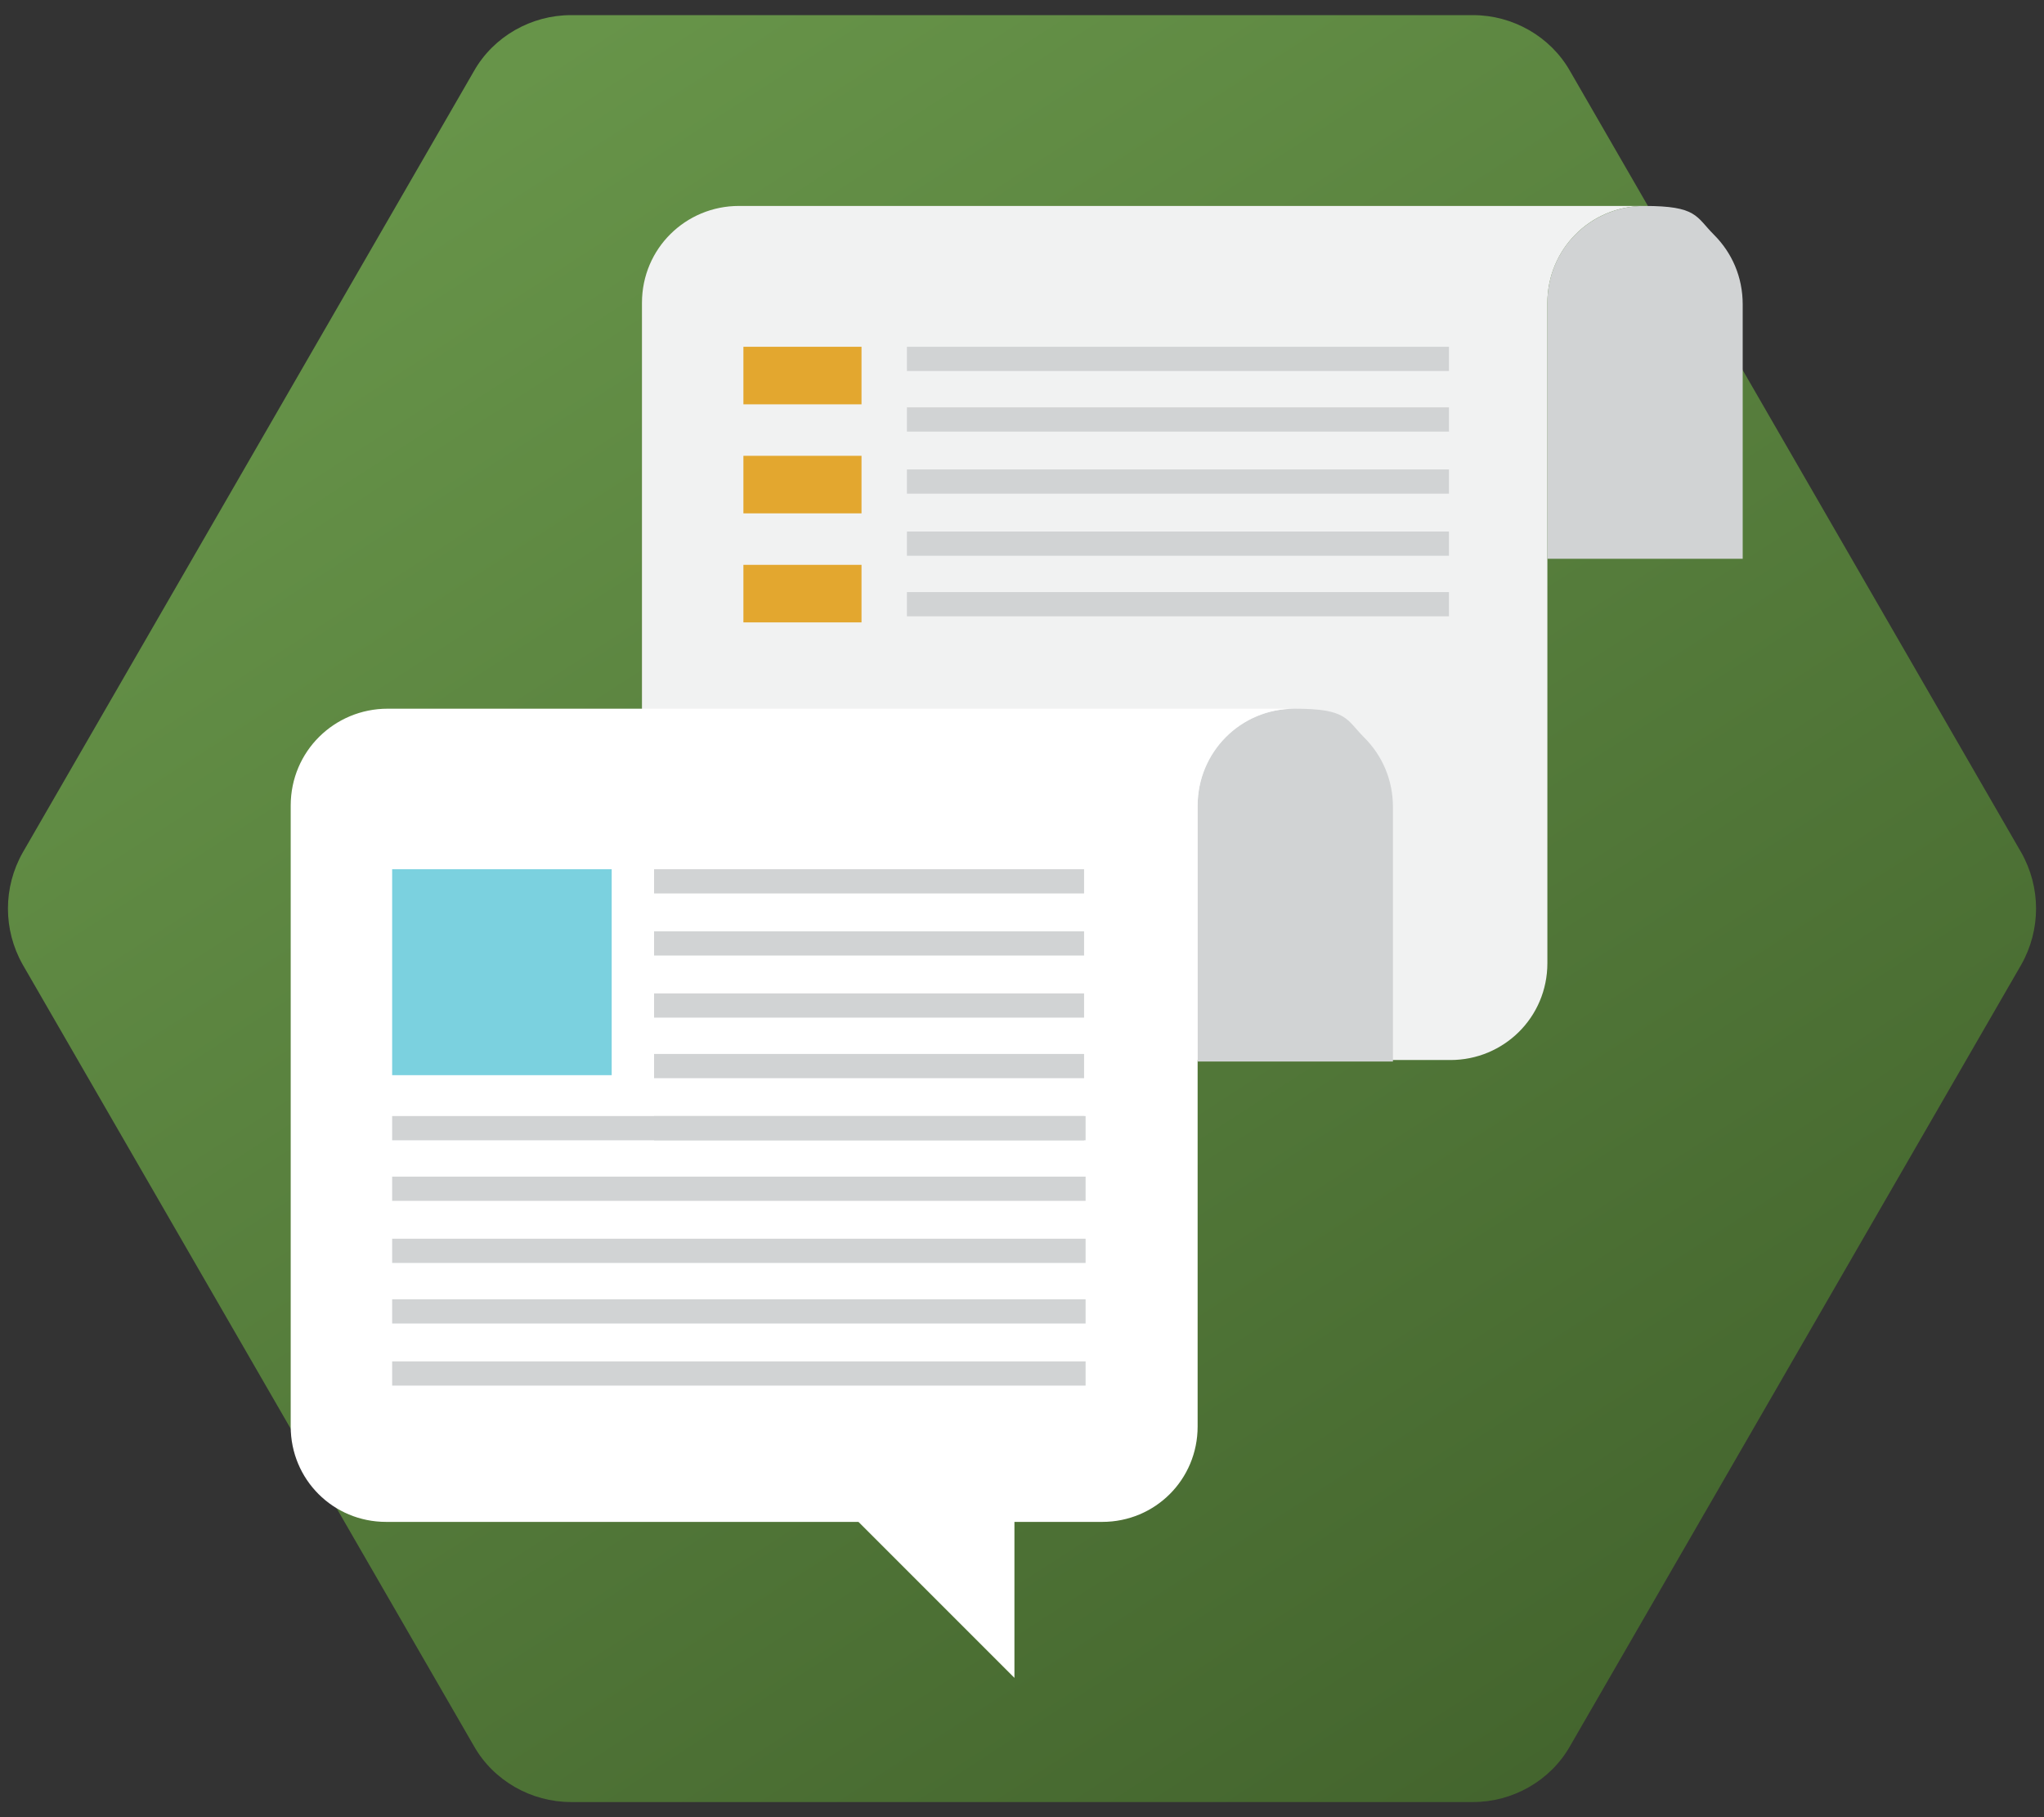
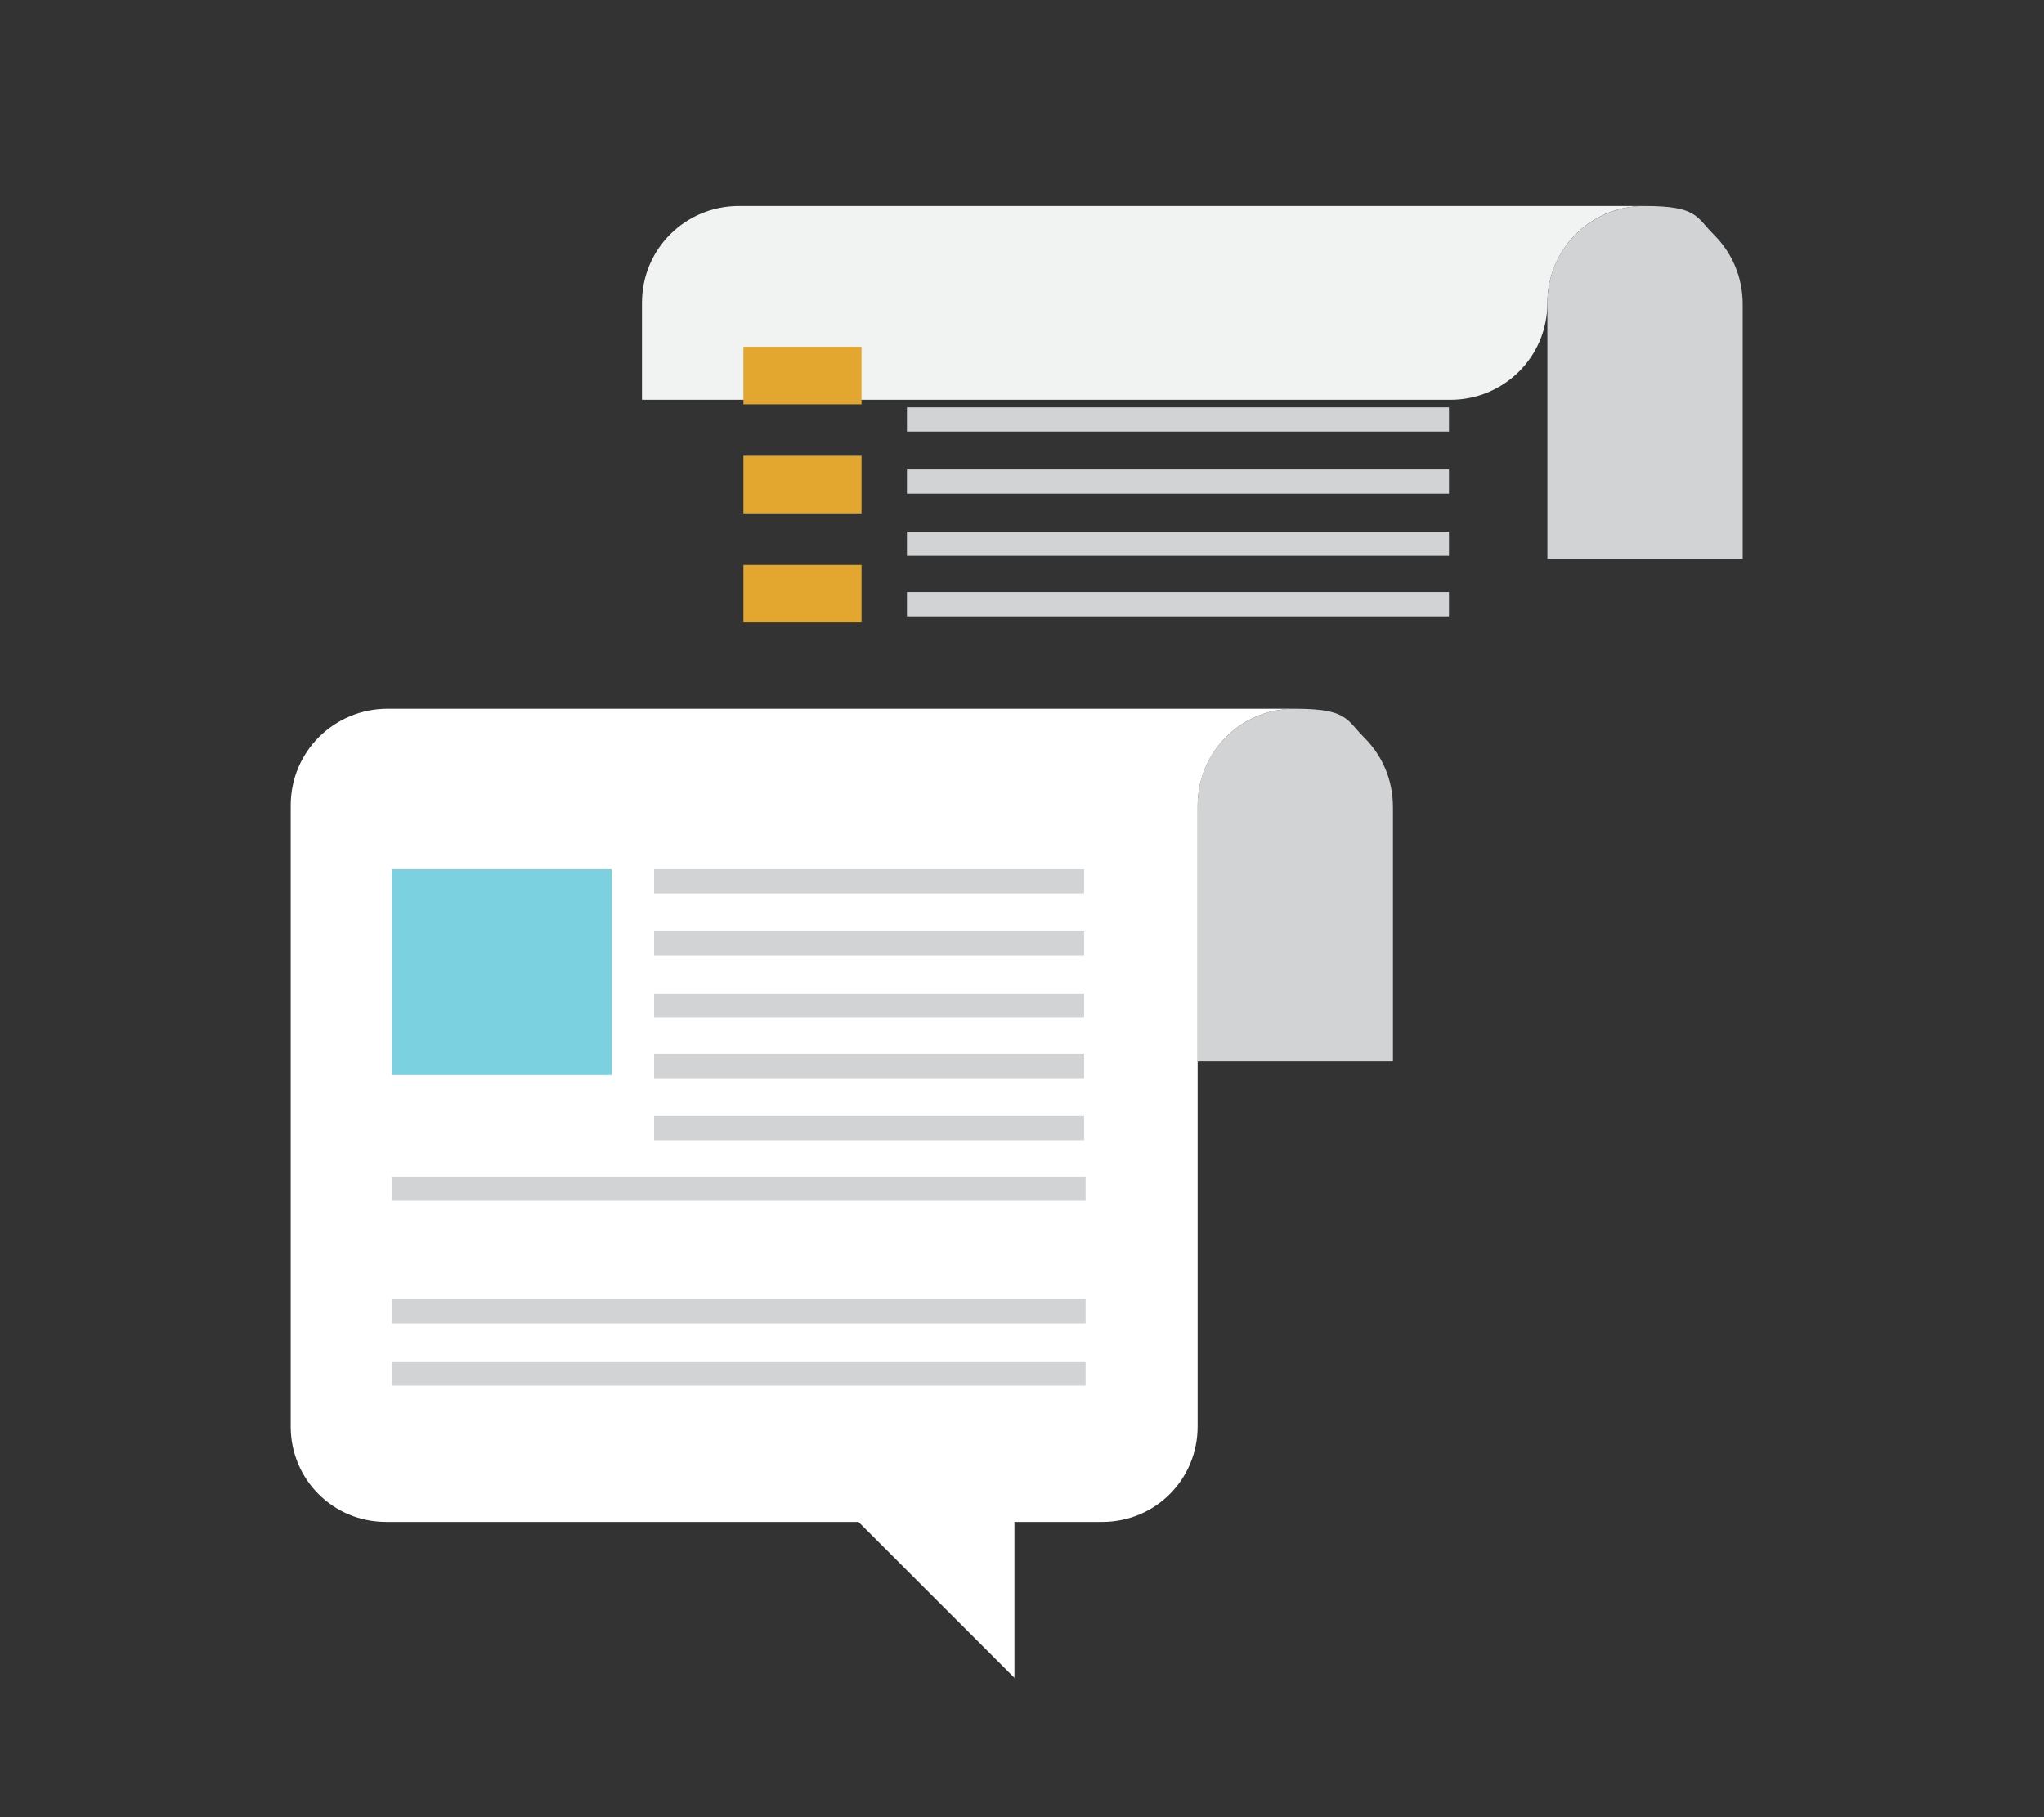
<svg xmlns="http://www.w3.org/2000/svg" version="1.1" viewBox="0 0 135 120">
  <rect x="0" y="0" width="135" height="120" fill="#333333" stroke="none" />
  <defs>
    <style>
      .cls-1 {
        fill: #e3a72f;
      }

      .cls-1, .cls-2, .cls-3, .cls-4, .cls-5, .cls-6 {
        stroke-width: 0px;
      }

      .cls-2 {
        fill: #f1f2f2;
      }

      .cls-3 {
        fill: #d1d3d4;
      }

      .cls-4 {
        fill: #7bd1df;
      }

      .cls-5 {
        fill: url(#_未命名漸層_7);
      }

      .cls-6 {
        fill: #fff;
      }
    </style>
    <linearGradient id="_未命名漸層_7" data-name="未命名漸層 7" x1="32.4" y1="5.8" x2="105.2" y2="118.3" gradientUnits="userSpaceOnUse">
      <stop offset="0" stop-color="#679449" />
      <stop offset="1" stop-color="#43642d" />
    </linearGradient>
  </defs>
  <g id="_圖層_1" data-name="圖層 1">
-     <path class="cls-5" d="M97.3,1h-59.6c-2.6,0-5.1,1.4-6.4,3.7L1.5,56.3c-1.3,2.3-1.3,5.1,0,7.4l29.8,51.6c1.3,2.3,3.8,3.7,6.4,3.7h59.6c2.6,0,5.1-1.4,6.4-3.7l29.8-51.6c1.3-2.3,1.3-5.1,0-7.4L103.7,4.7c-1.3-2.3-3.8-3.7-6.4-3.7Z" />
-   </g>
+     </g>
  <g id="_02" data-name="02">
    <g>
-       <path class="cls-2" d="M108.6,13.6c-3.6,0-6.4,2.9-6.4,6.4v43.6c0,3.6-2.9,6.4-6.4,6.4h-53.4V20c0-3.6,2.9-6.4,6.4-6.4h59.9Z" />
+       <path class="cls-2" d="M108.6,13.6c-3.6,0-6.4,2.9-6.4,6.4c0,3.6-2.9,6.4-6.4,6.4h-53.4V20c0-3.6,2.9-6.4,6.4-6.4h59.9Z" />
      <path class="cls-3" d="M92,53.2v16.9h-12.9v-16.9c0-3.6,2.9-6.4,6.4-6.4s3.4.7,4.6,1.9,1.9,2.8,1.9,4.6Z" />
      <path class="cls-3" d="M115.1,20v16.9h-12.9v-16.9c0-3.6,2.9-6.4,6.4-6.4s3.4.7,4.6,1.9c1.2,1.2,1.9,2.8,1.9,4.6Z" />
      <path class="cls-6" d="M85.5,46.8c-3.6,0-6.4,2.9-6.4,6.4v41c0,3.5-2.8,6.3-6.3,6.3H25.5c-3.5,0-6.3-2.8-6.3-6.3v-41c0-3.6,2.9-6.4,6.4-6.4h59.9Z" />
      <polygon class="cls-6" points="67 100.1 67 110.8 56.3 100.1 67 100.1" />
      <g>
        <rect class="cls-1" x="49.1" y="37.3" width="7.8" height="3.8" />
        <rect class="cls-1" x="49.1" y="30.1" width="7.8" height="3.8" />
        <rect class="cls-1" x="49.1" y="22.9" width="7.8" height="3.8" />
      </g>
      <g>
-         <rect class="cls-3" x="59.9" y="22.9" width="35.8" height="1.6" />
        <rect class="cls-3" x="59.9" y="26.9" width="35.8" height="1.6" />
        <rect class="cls-3" x="59.9" y="31" width="35.8" height="1.6" />
        <rect class="cls-3" x="59.9" y="35.1" width="35.8" height="1.6" />
        <rect class="cls-3" x="59.9" y="39.1" width="35.8" height="1.6" />
      </g>
      <g>
-         <rect class="cls-3" x="25.9" y="73.7" width="45.8" height="1.6" />
        <rect class="cls-3" x="25.9" y="77.7" width="45.8" height="1.6" />
-         <rect class="cls-3" x="25.9" y="81.8" width="45.8" height="1.6" />
        <rect class="cls-3" x="25.9" y="85.8" width="45.8" height="1.6" />
        <rect class="cls-3" x="25.9" y="89.9" width="45.8" height="1.6" />
      </g>
      <g>
        <rect class="cls-3" x="43.2" y="57.4" width="28.4" height="1.6" />
        <rect class="cls-3" x="43.2" y="61.5" width="28.4" height="1.6" />
        <rect class="cls-3" x="43.2" y="65.6" width="28.4" height="1.6" />
        <rect class="cls-3" x="43.2" y="69.6" width="28.4" height="1.6" />
        <rect class="cls-3" x="43.2" y="73.7" width="28.4" height="1.6" />
      </g>
      <rect class="cls-4" x="25.9" y="57.4" width="14.5" height="13.6" />
    </g>
  </g>
</svg>